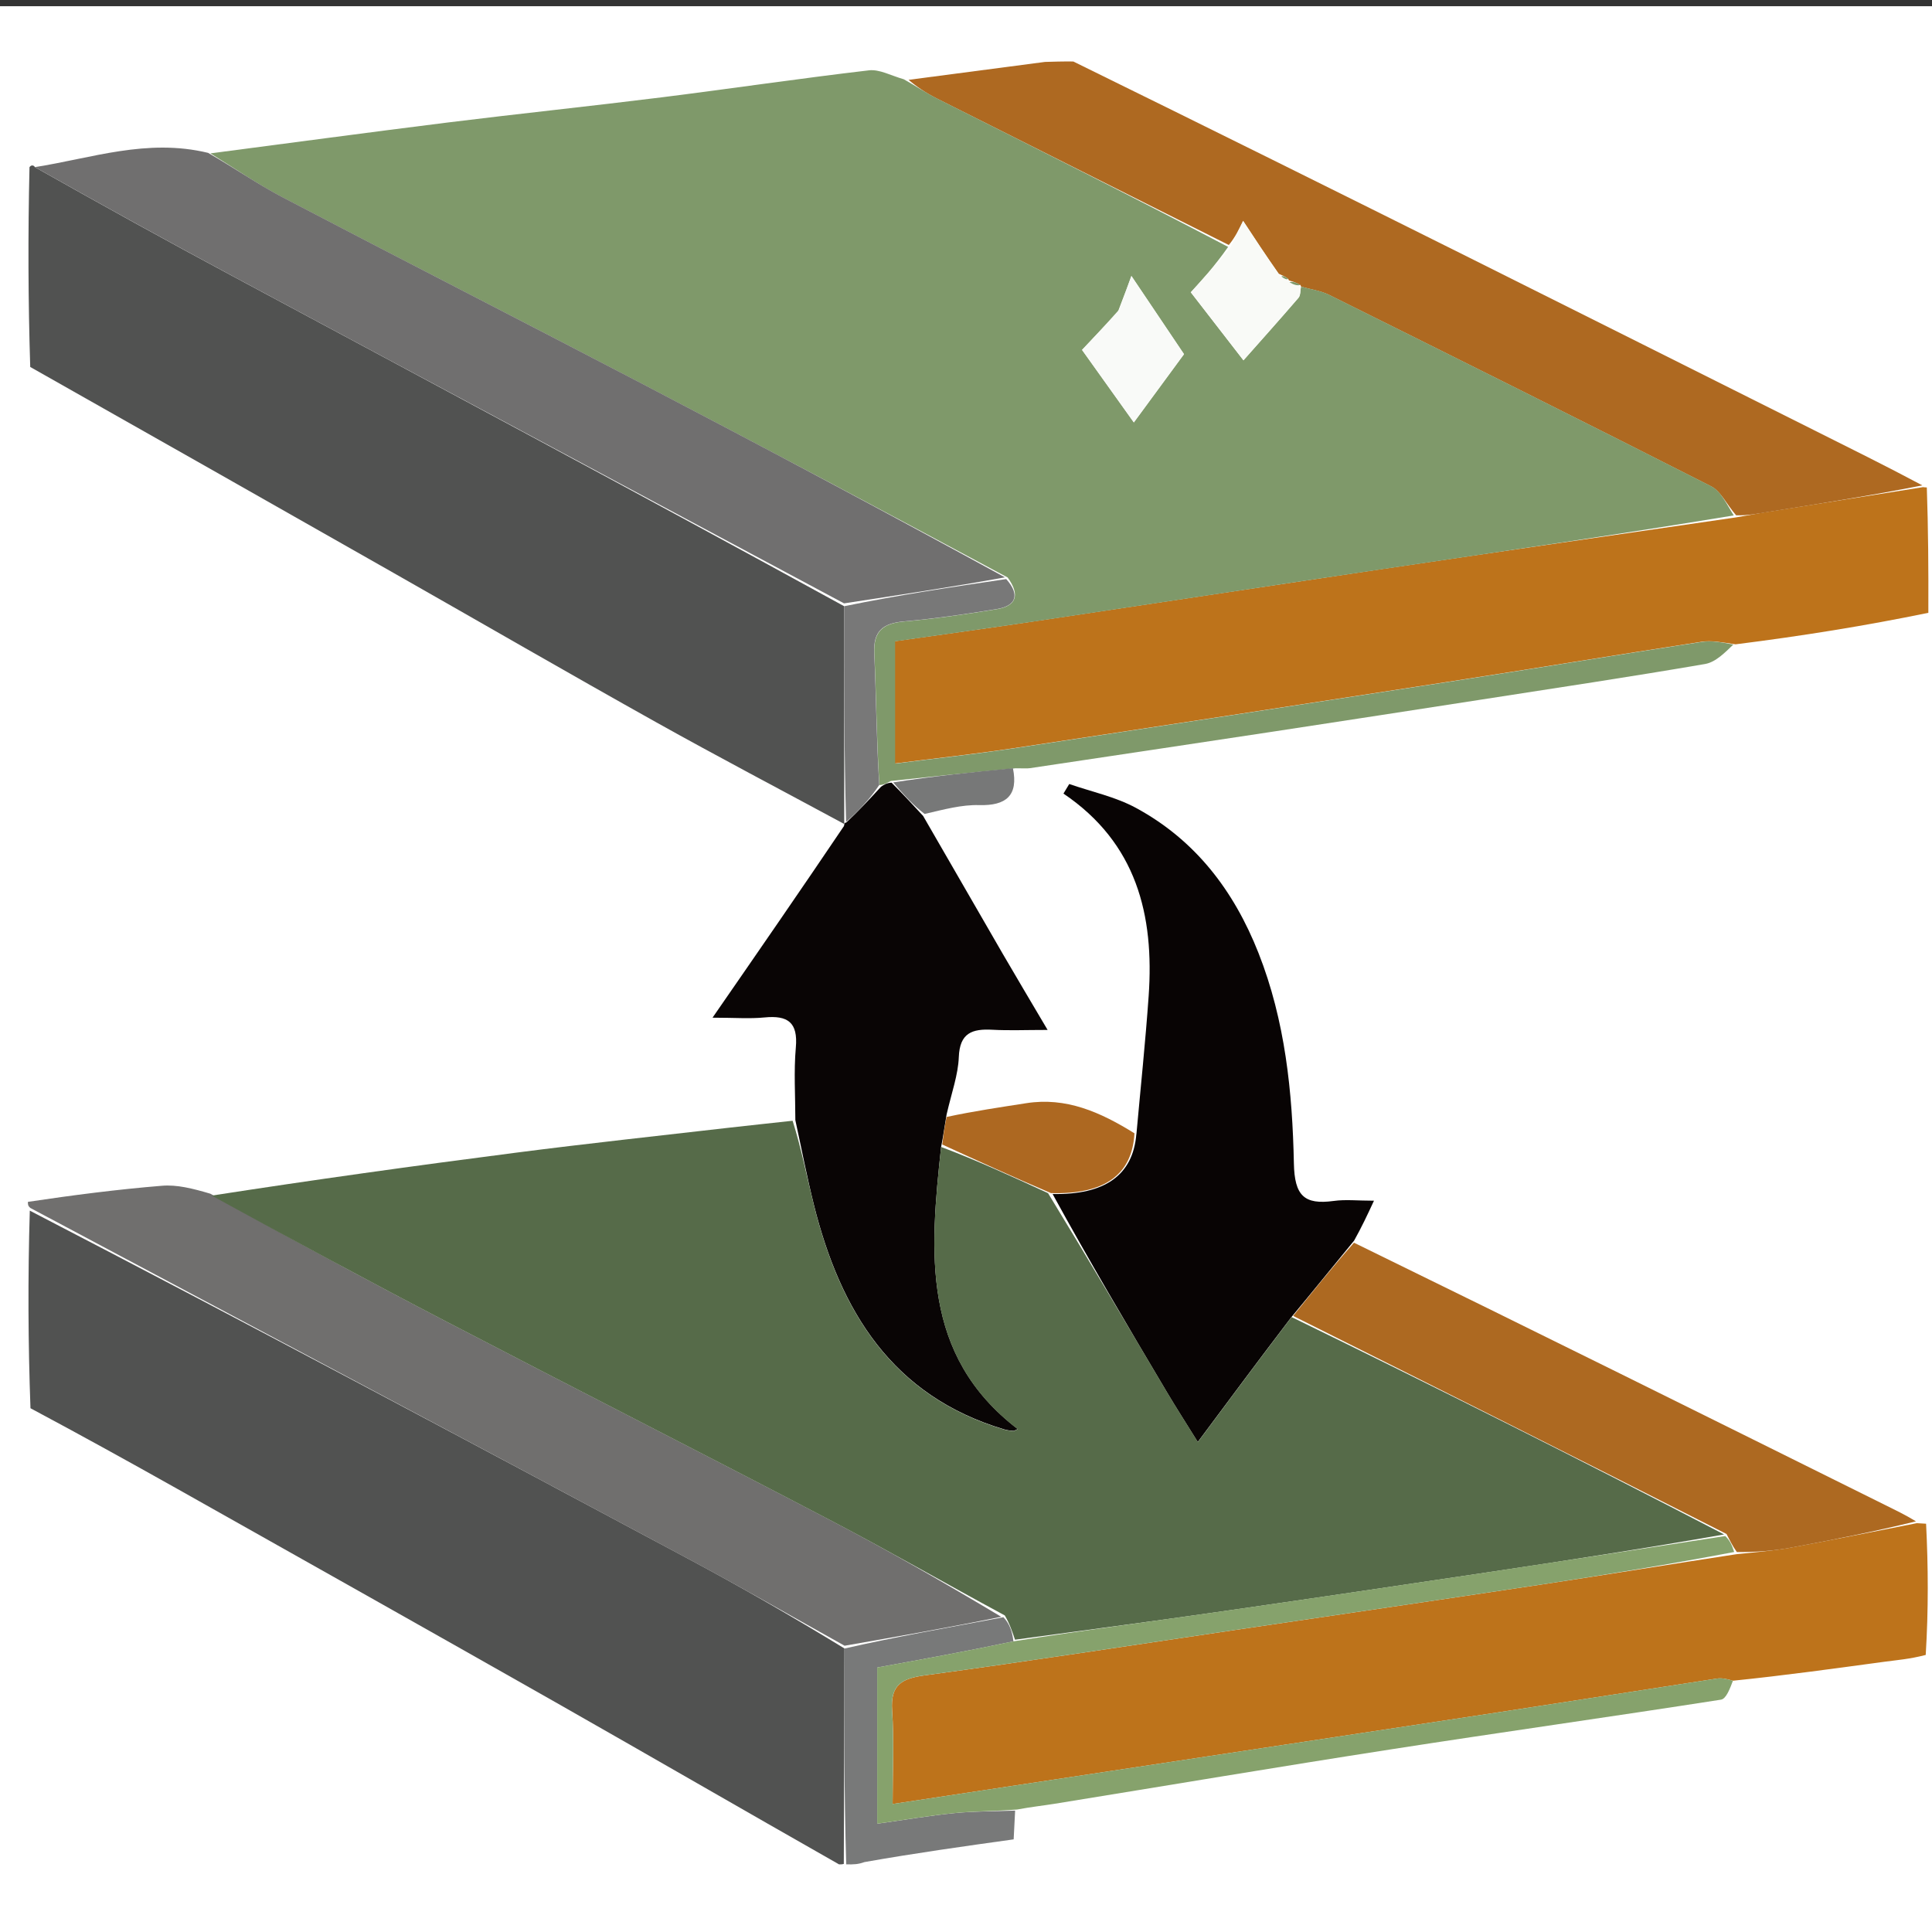
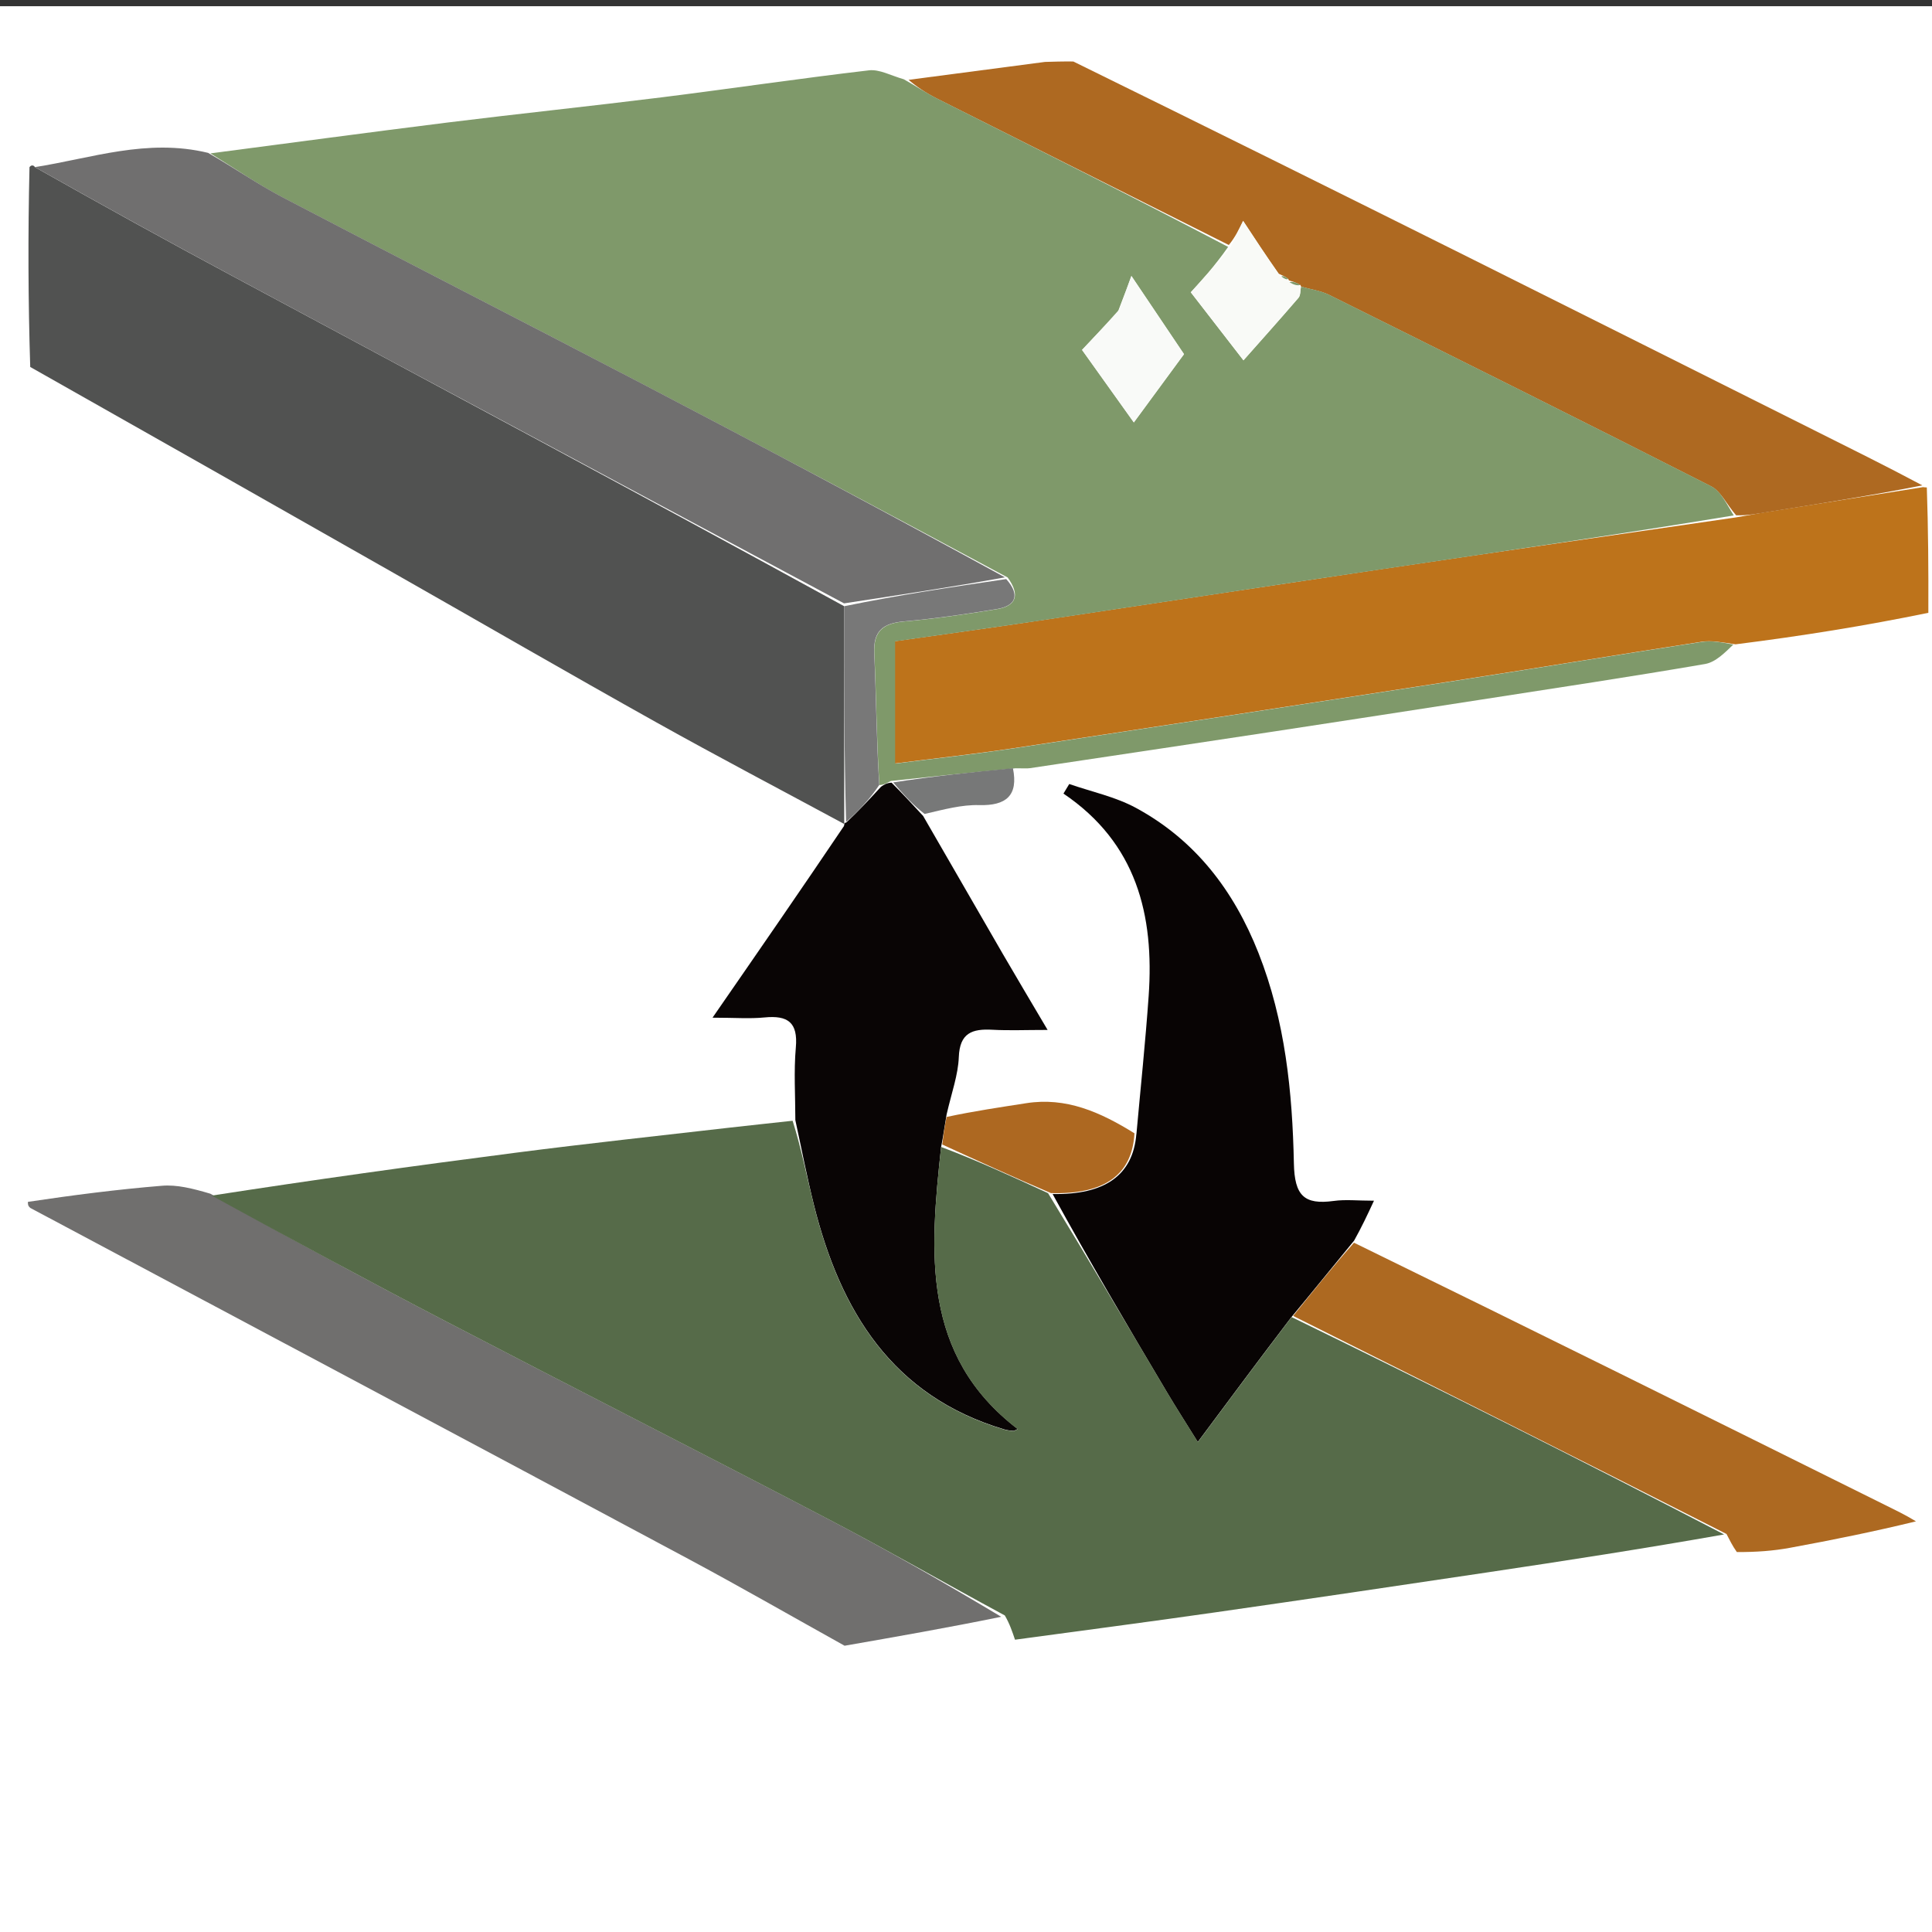
<svg xmlns="http://www.w3.org/2000/svg" id="Layer_1" version="1.1" viewBox="0 0 317 317">
  <rect x="0" y="0" width="317" height="317" fill="#333333" stroke="none" />
  <defs>
    <style>
      .st0 {
        fill: #706f6e;
      }

      .st1 {
        fill: #f9faf7;
      }

      .st2 {
        fill: #fff;
      }

      .st3 {
        fill: #ad6821;
      }

      .st4 {
        fill: #787979;
      }

      .st5 {
        fill: #706f6f;
      }

      .st6 {
        fill: #7f996a;
      }

      .st7 {
        fill: #515251;
      }

      .st8 {
        fill: #f9faf8;
      }

      .st9 {
        fill: #566b49;
      }

      .st10 {
        fill: #ae6921;
      }

      .st11 {
        fill: #090505;
      }

      .st12 {
        fill: #777878;
      }

      .st13 {
        fill: #86a26c;
      }

      .st14 {
        fill: #ad6921;
      }

      .st15 {
        fill: #080404;
      }

      .st16 {
        fill: #bd731b;
      }

      .st17 {
        fill: #787878;
      }
    </style>
  </defs>
  <path class="st2" d="M-5.5,109V1.02h329.92v316.83H-5.5V109" />
-   <path class="st7" d="M137.68,305.91c-15.68-8.91-31.07-17.82-46.54-26.61-20.65-11.72-41.35-23.36-62.05-35.01-7.9-4.44-15.83-8.82-24.09-13.23-.39-10.7-.44-21.4-.11-32.42,36.27,18.82,72.18,37.94,108.05,57.13,8.62,4.61,17.09,9.49,25.62,14.71-.05,12.09-.08,23.72-.11,35.35-.17.04-.34.09-.77.07Z" />
  <path class="st7" d="M138.54,135.21c-10.3-5.56-20.67-11-30.89-16.71-14.4-8.05-28.67-16.31-43.01-24.46-19.78-11.24-39.58-22.47-59.68-33.83-.34-10.87-.38-21.61-.12-32.78.3-.44.74-.31.89,0,10.94,6.18,21.69,12.12,32.52,17.92,33.4,17.91,66.83,35.77,100.26,54.12,0,12.09-.01,23.72.01,35.44.04.1.02.3.02.3Z" />
  <path class="st16" d="M315.6,79.94s.37.04.55.04c.23,6.71.28,13.41.25,20.57-10.36,2.13-20.66,3.79-31.63,5.17-2.3-.34-3.98-.66-5.56-.42-13.92,2.14-27.82,4.44-41.74,6.59-23.75,3.67-47.5,7.31-71.26,10.89-6.33.95-12.7,1.64-19.38,2.49v-20.06c7.89-1.12,15.44-2.15,22.97-3.28,19.01-2.84,38.02-5.74,57.03-8.57,19.18-2.85,38.37-5.62,57.97-8.46,2.01-.33,3.61-.66,5.22-.91,8.52-1.37,17.04-2.71,25.56-4.07Z" />
-   <path class="st16" d="M314.53,249.92c.4.03.8.06,1.5.09.35,7.02.4,14.05-.06,21.53-2.6.68-4.7.84-6.79,1.12-8.2,1.11-16.39,2.25-24.83,3.11-1.06-.31-1.88-.47-2.66-.35-11.96,1.83-23.91,3.72-35.87,5.54-21.14,3.22-42.28,6.4-63.42,9.6-11.76,1.78-23.52,3.56-35.94,5.44,0-5.44.26-10.41-.08-15.34-.3-4.24,1.59-5.26,5.42-5.78,16.92-2.29,33.79-4.91,50.68-7.41,16.89-2.5,33.78-4.97,50.67-7.52,10.48-1.58,20.94-3.3,31.84-4.95,3.18-.34,5.95-.54,8.67-1.04,6.98-1.28,13.93-2.69,20.89-4.05Z" />
+   <path class="st16" d="M314.53,249.92Z" />
  <path class="st0" d="M138.58,270.03c-8.54-4.75-17.02-9.63-25.63-14.24-35.87-19.2-71.78-38.32-107.99-57.6-.35-.32-.39-.51-.38-.99,7.36-1.1,14.65-2.04,21.97-2.64,2.49-.21,5.04.44,7.96,1.3,13.16,7.4,25.88,14.29,38.71,20.97,20.95,10.91,42.02,21.61,62.95,32.56,9.55,5,18.9,10.38,28.11,15.89-8.72,1.78-17.21,3.27-25.7,4.75Z" />
  <path class="st10" d="M315.42,79.64c-8.34,1.65-16.86,3-25.38,4.37-1.61.26-3.2.59-5.18.54-1.6-1.85-2.52-3.95-4.1-4.75-20.83-10.59-41.74-21-62.66-31.4-1.43-.71-3.1-.92-4.64-1.38.03-.01.04.04-.09-.25-.73-.44-1.32-.59-1.9-.76.03-.01.03.05-.1-.24-.51-.42-.9-.55-1.56-.86-2.1-2.97-3.93-5.75-5.84-8.66-.64,1.31-1.32,2.72-2.35,3.95-16.22-8.14-32.1-16.09-47.97-24.07-1.73-.87-3.33-1.97-4.57-3.03,7.75-1.02,15.06-1.98,22.38-2.94,1.41-.04,2.82-.09,4.65-.07,21.98,10.79,43.55,21.5,65.1,32.25,18.81,9.38,37.59,18.82,56.39,28.22,5.87,2.94,11.76,5.85,17.82,9.08Z" />
-   <path class="st4" d="M138.56,270.49c8.51-1.95,17-3.43,26.08-5.14,1.02,1.07,1.46,2.38,1.64,3.96-7.55,1.6-14.83,2.93-22.33,4.29v25.63c4.57-.64,8.61-1.34,12.69-1.74,3.29-.32,6.62-.29,9.92-.41-.07,1.46-.15,2.93-.24,4.72-8.18,1.14-16.23,2.27-24.49,3.73-1,.37-1.8.4-2.98.37-.36-11.69-.33-23.32-.29-35.42Z" />
  <path class="st6" d="M34.56,25.16c12.97-1.69,25.92-3.44,38.9-5.06,11.69-1.45,23.41-2.67,35.11-4.13,11.34-1.42,22.65-3.1,34.01-4.43,1.71-.2,3.57.85,5.72,1.47,2.03,1.14,3.64,2.24,5.36,3.11,15.86,7.99,31.75,15.93,47.85,24.39-2.17,3.12-4.55,5.74-6.12,7.45,3.02,3.9,6.2,8.01,8.64,11.16,2.66-3.01,5.88-6.6,9.03-10.26.36-.42.28-1.22.4-1.84,1.56.44,3.24.66,4.66,1.37,20.92,10.4,41.84,20.82,62.66,31.4,1.58.8,2.5,2.9,3.69,4.78-19.23,3.19-38.42,5.96-57.6,8.81-19.02,2.82-38.02,5.73-57.03,8.57-7.53,1.12-15.08,2.15-22.97,3.28v20.06c6.69-.85,13.06-1.54,19.38-2.49,23.76-3.58,47.51-7.22,71.26-10.89,13.92-2.15,27.82-4.45,41.74-6.59,1.58-.24,3.26.07,5.15.44-1.36,1.3-2.89,2.89-4.64,3.19-12.21,2.1-24.47,3.94-36.72,5.84-11.29,1.75-22.57,3.49-33.87,5.21-13.39,2.03-26.78,4.04-40.17,6.04-.49.07-1,.02-2.36.02-7.31.68-13.75,1.36-20.46,2.08-.7.35-1.14.65-1.89.67-.47-7.4-.5-14.52-.83-21.63-.17-3.72,1.53-4.91,4.94-5.21,5.08-.45,10.15-1.19,15.19-2.02,3.07-.5,3.88-2.26,1.74-5.2-20.03-10.73-39.82-21.25-59.69-31.63-19.73-10.31-39.56-20.42-59.28-30.74-4.07-2.13-7.87-4.77-11.79-7.18M183.41,51.2c-2.2,2.33-4.4,4.66-5.87,6.21,3.11,4.36,6.11,8.55,8.5,11.9,2.54-3.45,5.69-7.75,8.23-11.2-2.91-4.33-5.97-8.87-8.63-12.83-.37,1.02-1.14,3.13-2.23,5.92Z" />
  <path class="st15" d="M186.46,186.11c.68-7.56,1.48-15.12,2.01-22.69.93-13.28-1.97-25.09-13.98-33.21.32-.52.63-1.05.95-1.57,3.66,1.27,7.57,2.09,10.93,3.91,9.74,5.27,16.08,13.57,20.12,23.81,4.39,11.12,5.57,22.82,5.81,34.54.11,5.27,1.67,6.81,6.53,6.15,1.94-.27,3.94-.04,6.61-.04-1.13,2.44-2,4.29-3.26,6.55-3.6,4.39-6.81,8.37-10.28,12.54-5.16,6.77-10.06,13.36-15.37,20.5-1.97-3.17-3.57-5.65-5.07-8.18-6.43-10.82-12.82-21.67-18.75-32.51q12.89.25,13.74-9.8Z" />
  <path class="st11" d="M144.59,129.07c.44-.31.87-.61,1.7-.65,1.99,2,3.58,3.73,5.17,5.45,4.37,7.57,8.73,15.14,13.11,22.7,2.22,3.82,4.48,7.61,7.32,12.42-3.61,0-6.35.12-9.07-.03-3.29-.18-5.35.51-5.5,4.48-.11,2.92-1.17,5.8-2,9.41-.37,2.12-.54,3.52-.9,5.32-1.87,17.32-3.27,34.17,12.57,46.3-.42.18-.58.31-.72.3-.49-.04-.99-.09-1.46-.23-18.43-5.48-26.91-19.43-31.26-36.83-1.15-4.61-2.04-9.28-3.05-13.92,0-3.98-.27-7.98.08-11.93.37-4.13-1.34-5.29-5.13-4.92-2.42.24-4.88.04-8.54.04,7.61-11,14.56-21.06,21.57-31.45.06-.34.08-.54.39-.58,2.11-1.99,3.92-3.94,5.72-5.9Z" />
  <path class="st14" d="M212.18,215.91c3.21-3.98,6.41-7.97,9.98-12.01,29.3,14.31,58.23,28.68,87.17,43.05,1.61.8,3.24,1.57,5.04,2.67-6.79,1.66-13.74,3.07-20.72,4.35-2.72.5-5.49.7-8.67.69-.79-1.13-1.14-1.91-1.7-2.97-23.83-12.11-47.47-23.95-71.11-35.78Z" />
  <path class="st3" d="M154.6,187.79c.18-1.4.35-2.81.71-4.52,4.48-.96,8.79-1.59,13.08-2.26,6.53-1.02,12.1,1.43,17.75,4.94q-.53,10.2-13.71,9.81c-6.45-2.75-12.14-5.36-17.83-7.97Z" />
  <path class="st12" d="M151.71,133.55c-1.84-1.4-3.43-3.13-5.15-5.17,6.31-.99,12.75-1.67,19.64-2.33.91,4.48-1.11,6.17-5.53,6.05-2.89-.08-5.8.72-8.95,1.45Z" />
  <path class="st9" d="M154.42,188.19c5.87,2.21,11.56,4.82,17.54,7.58,6.7,10.98,13.09,21.82,19.52,32.65,1.5,2.53,3.1,5.01,5.07,8.18,5.31-7.14,10.21-13.73,15.37-20.5,23.9,11.65,47.54,23.49,70.97,35.67-13.09,2.31-25.98,4.31-38.87,6.23-14.86,2.22-29.72,4.42-44.6,6.55-10.95,1.57-21.92,3-32.88,4.49-.44-1.3-.87-2.61-1.67-3.98-9.8-5.28-19.15-10.67-28.7-15.66-20.93-10.95-42-21.65-62.95-32.56-12.83-6.68-25.55-13.57-38.48-20.67,16.53-2.56,33.22-4.89,49.92-7.04,11.7-1.51,23.44-2.77,35.16-4.12,3.26-.38,6.52-.7,10.23-1.12,1.45,4.57,2.34,9.24,3.49,13.85,4.35,17.4,12.84,31.35,31.26,36.83.47.14.97.18,1.46.23.15.01.31-.12.72-.3-15.84-12.13-14.44-28.97-12.57-46.3Z" />
  <path class="st5" d="M34.14,25.08c4.34,2.49,8.13,5.14,12.2,7.27,19.72,10.32,39.55,20.44,59.28,30.74,19.87,10.38,39.66,20.9,59.27,31.64-8.94,1.62-17.67,2.94-26.4,4.27-33.42-17.88-66.85-35.74-100.25-53.66-10.83-5.81-21.59-11.75-32.52-17.92,9.2-1.43,18.39-4.77,28.42-2.34Z" />
  <path class="st17" d="M138.51,99.47c8.72-1.8,17.45-3.12,26.59-4.46,2.35,2.65,1.54,4.41-1.53,4.92-5.04.83-10.1,1.57-15.19,2.02-3.42.3-5.12,1.49-4.94,5.21.33,7.11.36,14.23.83,21.63-1.49,2.24-3.29,4.19-5.44,6.08-.34-11.68-.32-23.31-.32-35.4Z" />
-   <path class="st13" d="M166.27,269.31c11.22-1.77,22.19-3.2,33.14-4.77,14.87-2.13,29.74-4.33,44.6-6.55,12.9-1.93,25.78-3.92,39.07-5.96.75.71,1.11,1.5,1.46,2.62-10.47,2-20.92,3.71-31.4,5.3-16.88,2.55-33.78,5.02-50.67,7.52-16.89,2.5-33.76,5.12-50.68,7.41-3.83.52-5.71,1.53-5.42,5.78.34,4.93.08,9.9.08,15.34,12.42-1.88,24.18-3.66,35.94-5.44,21.14-3.2,42.28-6.38,63.42-9.6,11.96-1.82,23.91-3.71,35.87-5.54.78-.12,1.6.04,2.66.35-.48,1.26-1.1,2.98-1.97,3.11-18.07,2.82-36.18,5.36-54.25,8.17-18.38,2.85-36.71,5.94-55.07,8.91-1.92.31-3.85.51-6.14.94-3.68.3-7,.26-10.29.59-4.07.4-8.12,1.1-12.69,1.74v-25.63c7.49-1.36,14.78-2.69,22.33-4.29Z" />
  <path class="st1" d="M213.47,47.01c-.15.63-.06,1.43-.42,1.85-3.14,3.66-6.36,7.25-9.03,10.26-2.44-3.15-5.62-7.26-8.64-11.16,1.56-1.72,3.95-4.33,6.46-7.27.81-1.73,1.49-3.14,2.13-4.45,1.91,2.91,3.74,5.69,6,8.93.8.59,1.17.73,1.53.88,0,0,0-.06.1.25.7.45,1.3.6,1.9.75,0,0-.01-.05-.04-.04Z" />
  <path class="st6" d="M213.37,46.76c-.47.14-1.07-.01-1.79-.45.47-.14,1.07.01,1.79.45Z" />
  <path class="st6" d="M211.37,45.77c-.24.14-.61,0-1.13-.41.23-.14.62,0,1.13.41Z" />
  <path class="st8" d="M183.57,50.86c.93-2.45,1.7-4.56,2.07-5.58,2.66,3.96,5.71,8.49,8.63,12.83-2.54,3.46-5.69,7.75-8.23,11.2-2.4-3.35-5.39-7.55-8.5-11.9,1.47-1.55,3.67-3.88,6.03-6.54Z" />
</svg>